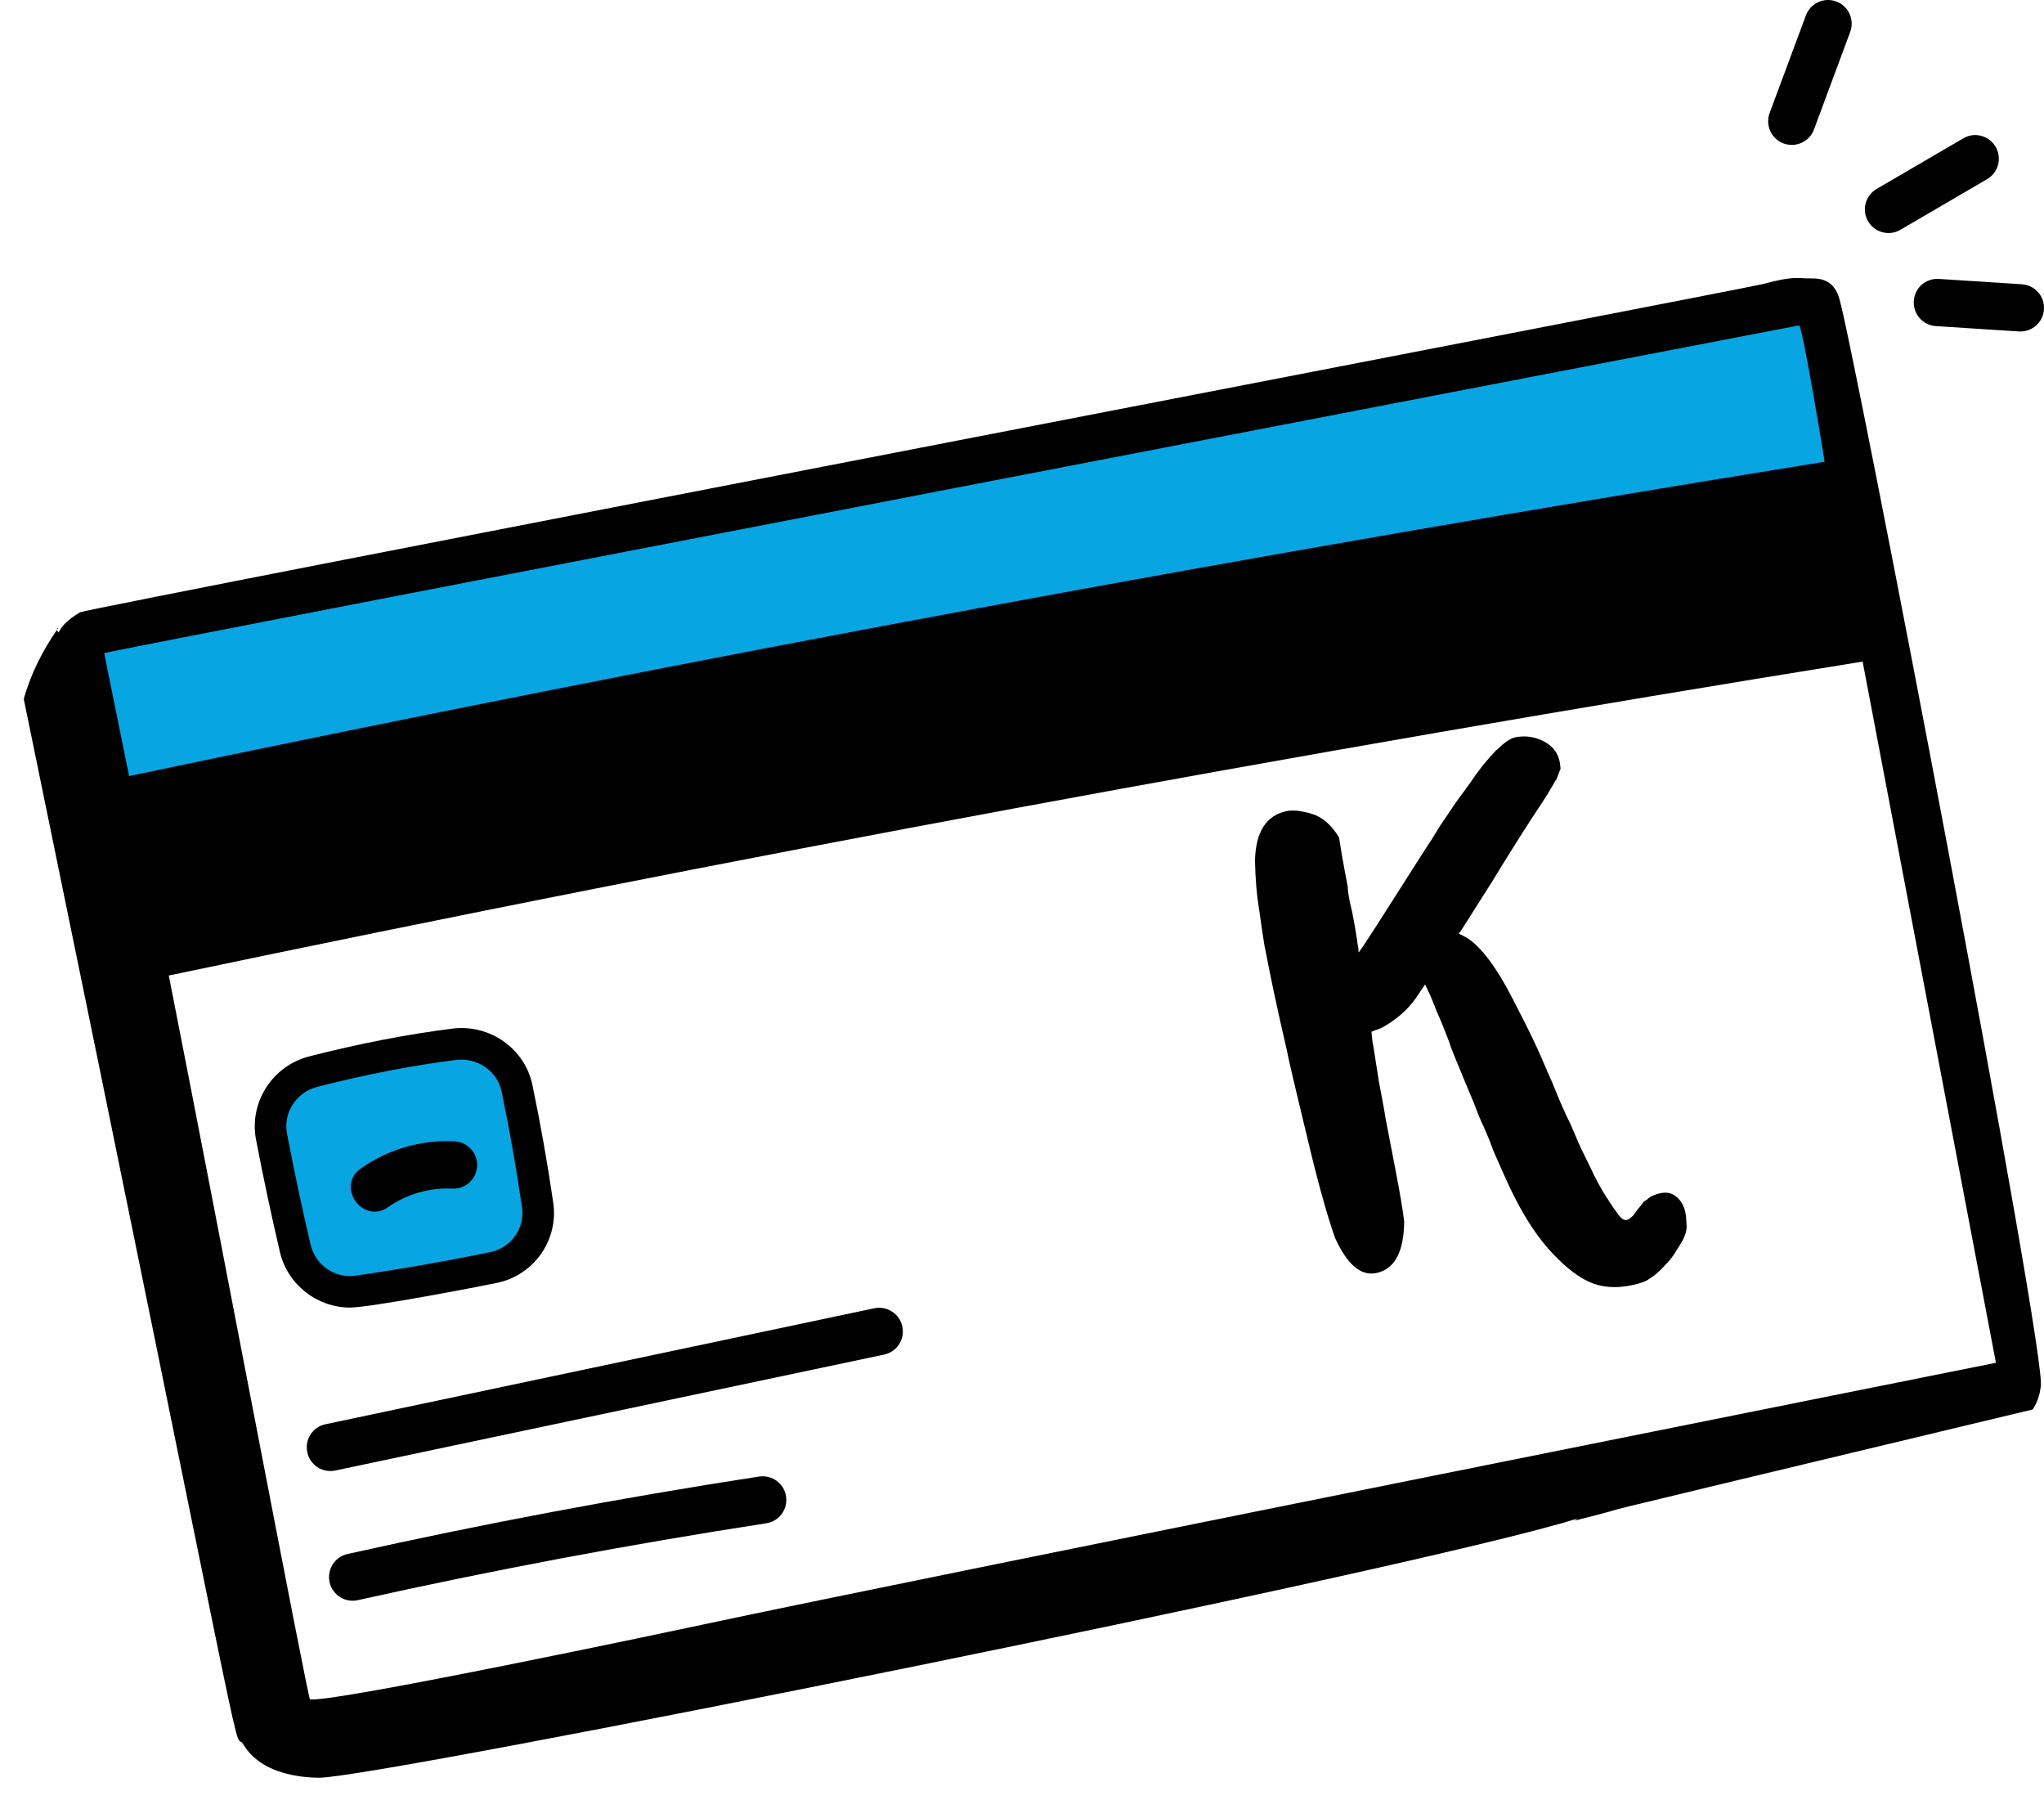
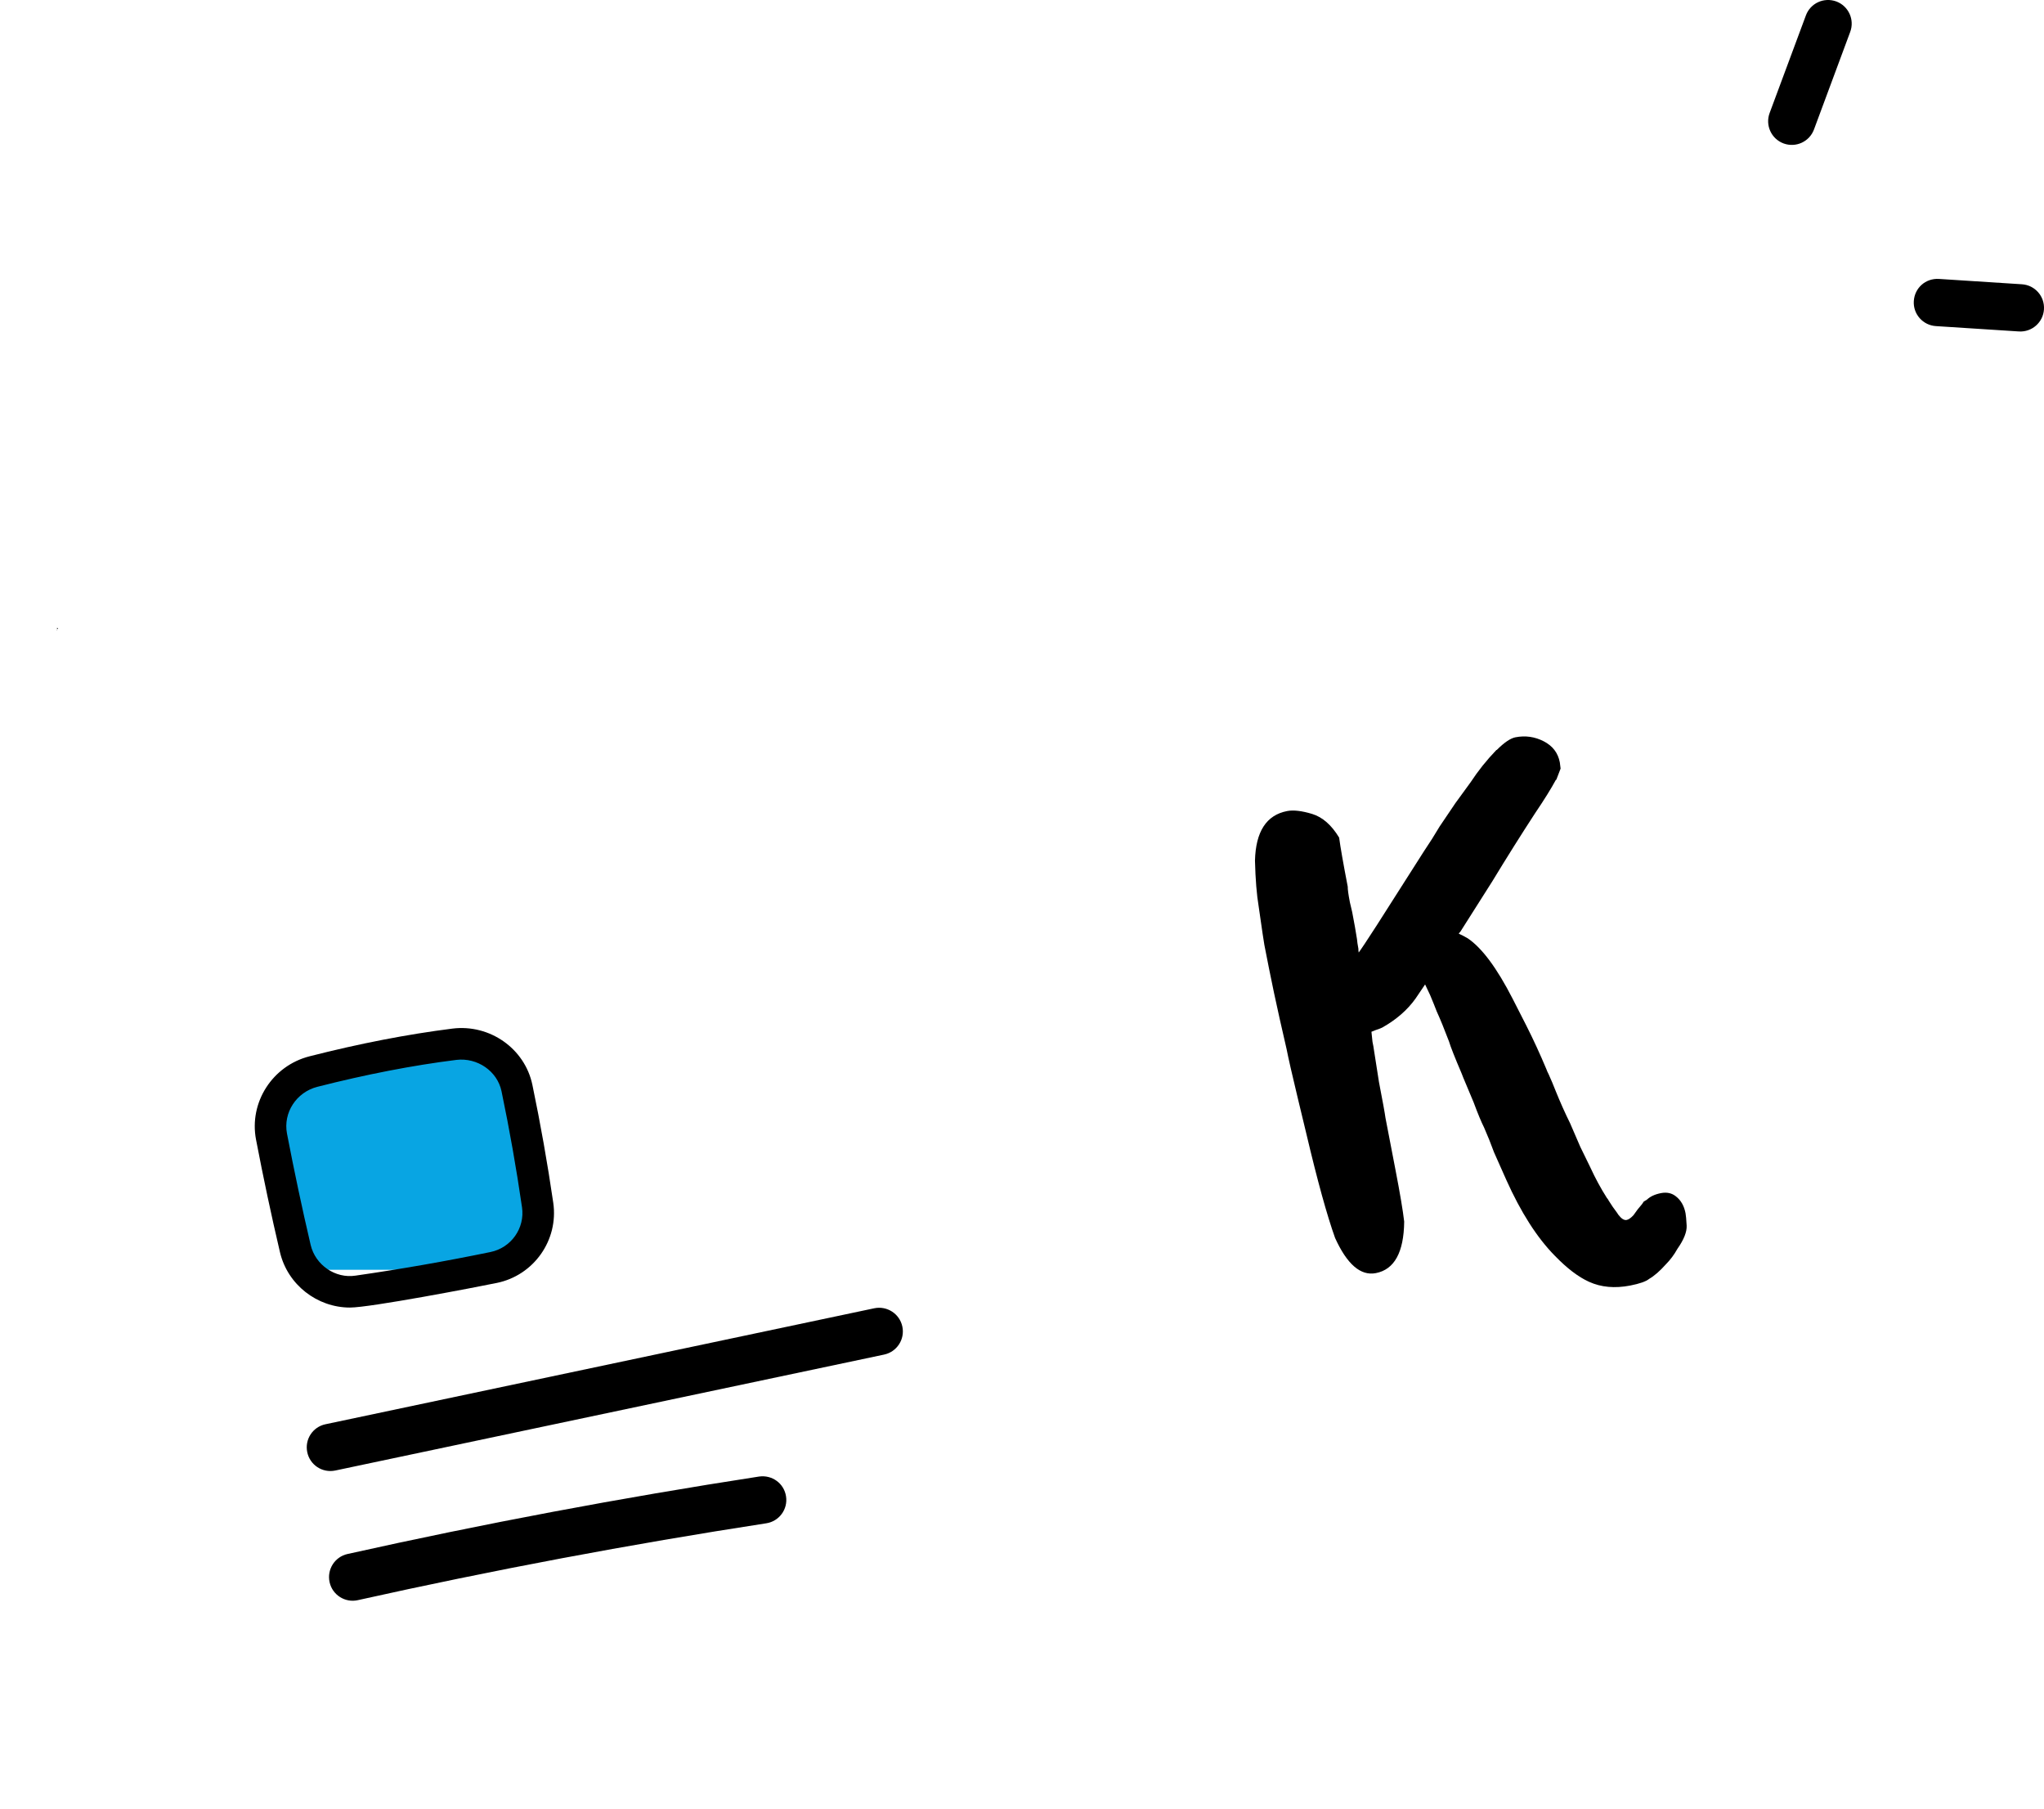
<svg xmlns="http://www.w3.org/2000/svg" width="52" height="46" viewBox="0 0 52 46" fill="none">
  <path d="M22.243 33.274L8.28 36.224C7.955 36.292 7.748 36.611 7.817 36.936C7.883 37.254 8.194 37.469 8.529 37.401L22.492 34.452C22.817 34.383 23.025 34.064 22.956 33.739C22.887 33.413 22.566 33.207 22.243 33.274Z" fill="black" />
  <path d="M19.311 37.554C15.815 38.092 12.292 38.754 8.841 39.524C8.517 39.596 8.313 39.917 8.385 40.242C8.458 40.569 8.782 40.77 9.103 40.698C12.528 39.935 16.024 39.277 19.494 38.743C19.822 38.693 20.048 38.386 19.997 38.058C19.947 37.729 19.644 37.507 19.311 37.554Z" fill="black" />
-   <path d="M47.508 13.457L2.831 23.684L1.755 18.301L2.293 16.148L8.214 15.072L20.594 12.38L35.127 9.689L45.893 7.536L46.431 8.074L46.969 10.765L47.508 13.457Z" fill="#08A5E3" />
-   <path d="M7.137 31.22V29.067V27.452L9.29 26.914L11.982 26.375L13.058 26.914L13.597 29.605V31.22L12.52 32.296L9.29 32.835L7.676 32.296L7.137 31.22Z" fill="#08A5E3" />
+   <path d="M7.137 31.22V29.067V27.452L9.29 26.914L11.982 26.375L13.058 26.914L13.597 29.605V31.22L12.52 32.296L7.676 32.296L7.137 31.22Z" fill="#08A5E3" />
  <path d="M12.638 32.63C13.582 32.437 14.213 31.541 14.075 30.59C13.93 29.593 13.751 28.584 13.544 27.591C13.352 26.671 12.464 26.043 11.51 26.161C10.366 26.305 9.143 26.542 7.874 26.866C6.931 27.106 6.333 28.036 6.513 28.982C6.698 29.949 6.903 30.913 7.122 31.846C7.316 32.676 8.07 33.256 8.903 33.256C9.415 33.256 12.084 32.744 12.638 32.63ZM7.903 31.663C7.687 30.741 7.485 29.788 7.301 28.831C7.2 28.301 7.539 27.779 8.073 27.642C9.309 27.327 10.499 27.096 11.611 26.957C12.143 26.894 12.652 27.241 12.759 27.755C12.963 28.732 13.138 29.725 13.28 30.705C13.358 31.236 13.005 31.736 12.477 31.844C11.321 32.082 10.198 32.278 9.044 32.444C8.533 32.523 8.024 32.176 7.903 31.663Z" fill="black" />
  <path d="M1.457 16.006C1.455 16.009 1.453 16.014 1.45 16.018C1.456 16.017 1.459 16.014 1.457 16.006Z" fill="black" />
  <path d="M1.457 16.006C1.463 15.996 1.468 15.985 1.475 15.976C1.435 15.954 1.452 15.986 1.457 16.006Z" fill="black" />
  <path d="M1.435 16.014C1.438 16.018 1.442 16.023 1.445 16.028C1.447 16.024 1.449 16.02 1.451 16.017C1.447 16.017 1.446 16.02 1.435 16.014Z" fill="black" />
-   <path d="M6.159 44.32C6.224 44.423 6.293 44.524 6.376 44.612C6.803 45.066 7.521 45.211 8.121 45.214C9.583 45.223 35.984 39.927 40.131 38.622L40.056 38.676C42.856 37.97 37.084 39.35 51.712 35.848C51.831 35.672 51.892 35.477 51.915 35.279C52.145 34.762 47.101 8.515 46.788 7.578C46.679 7.236 46.471 7.073 46.077 7.081C45.739 7.088 45.676 7.001 44.847 7.225C44.459 7.329 2.228 15.464 2.041 15.572C1.745 15.745 1.577 15.907 1.491 16.088C1.476 16.068 1.459 16.046 1.444 16.027C1.074 16.561 0.781 17.151 0.604 17.776C6.385 45.877 5.915 44.118 6.159 44.32ZM50.777 34.661C50.737 34.67 23.405 40.135 17.869 41.322C17.366 41.43 8.385 43.332 7.886 43.219C7.814 43.108 5.58 31.328 4.294 24.811C18.592 21.809 32.961 19.146 47.386 16.827C47.401 16.907 50.706 34.298 50.777 34.661ZM45.774 8.275C45.894 8.505 46.409 11.662 46.419 11.744C31.98 14.066 17.596 16.731 3.284 19.738C3.088 18.766 2.809 17.392 2.65 16.61C2.744 16.558 45.752 8.273 45.774 8.275Z" fill="black" />
  <path d="M41.474 32.696C41.081 32.772 40.732 32.74 40.428 32.602C40.156 32.48 39.865 32.258 39.556 31.939C39.102 31.479 38.69 30.833 38.317 30.001L38.008 29.306C37.931 29.094 37.847 28.885 37.755 28.676C37.685 28.537 37.596 28.324 37.49 28.038C37.355 27.714 37.267 27.505 37.227 27.411L37.183 27.299C37.01 26.894 36.903 26.623 36.862 26.485C36.743 26.173 36.64 25.919 36.551 25.725C36.507 25.609 36.451 25.471 36.383 25.309L36.255 25.038L36.008 25.403C35.801 25.691 35.52 25.935 35.164 26.135C35.111 26.16 35.053 26.182 34.991 26.201L34.89 26.242L34.917 26.5C34.923 26.528 34.93 26.563 34.938 26.605C35.028 27.186 35.076 27.49 35.081 27.518C35.179 28.025 35.234 28.328 35.246 28.427L35.504 29.767C35.617 30.351 35.69 30.785 35.723 31.07C35.714 31.853 35.473 32.289 35.002 32.38C34.615 32.455 34.27 32.157 33.965 31.486C33.76 30.913 33.517 30.034 33.237 28.848L33.018 27.939C32.87 27.325 32.775 26.906 32.731 26.681C32.605 26.137 32.498 25.661 32.412 25.255C32.327 24.848 32.244 24.441 32.166 24.033L32.121 23.746L32.021 23.055C31.971 22.758 31.939 22.37 31.927 21.891C31.945 21.151 32.217 20.73 32.745 20.628C32.907 20.597 33.119 20.622 33.383 20.702C33.646 20.783 33.874 20.983 34.068 21.303C34.1 21.545 34.173 21.961 34.287 22.552C34.285 22.618 34.303 22.749 34.341 22.946L34.4 23.197C34.453 23.471 34.494 23.701 34.522 23.885C34.526 23.942 34.538 24.024 34.558 24.129C34.557 24.159 34.559 24.191 34.566 24.226C34.624 24.149 34.777 23.919 35.024 23.536L36.225 21.652C36.366 21.443 36.501 21.231 36.627 21.017L37.027 20.425L37.416 19.891C37.602 19.607 37.819 19.335 38.068 19.076L38.079 19.073C38.269 18.884 38.426 18.777 38.553 18.752C38.806 18.703 39.046 18.737 39.273 18.854C39.5 18.971 39.636 19.149 39.682 19.388L39.702 19.548L39.593 19.832L39.582 19.834C39.464 20.053 39.289 20.335 39.056 20.679C38.702 21.222 38.339 21.799 37.968 22.41L37.146 23.706L37.136 23.708C37.131 23.724 37.123 23.736 37.11 23.746C37.19 23.782 37.267 23.822 37.341 23.866C37.702 24.11 38.081 24.62 38.479 25.396L38.83 26.084C39.008 26.436 39.177 26.804 39.339 27.189C39.356 27.237 39.375 27.28 39.397 27.32C39.461 27.461 39.522 27.606 39.58 27.755C39.692 28.032 39.813 28.304 39.945 28.571L40.202 29.166L40.456 29.686C40.582 29.961 40.723 30.222 40.88 30.469C40.898 30.487 40.914 30.51 40.926 30.537C40.99 30.641 41.061 30.744 41.139 30.846L41.17 30.894C41.248 30.996 41.319 31.041 41.382 31.028C41.431 31.019 41.489 30.979 41.556 30.907C41.624 30.807 41.697 30.712 41.775 30.624L41.817 30.561L41.895 30.514C41.982 30.431 42.102 30.375 42.257 30.345C42.405 30.317 42.53 30.344 42.633 30.426C42.762 30.525 42.845 30.669 42.881 30.859C42.891 30.909 42.9 31.013 42.909 31.171C42.917 31.33 42.839 31.528 42.673 31.764C42.592 31.911 42.493 32.043 42.377 32.16C42.227 32.328 42.087 32.45 41.956 32.526C41.874 32.593 41.713 32.649 41.474 32.696Z" fill="black" />
  <path d="M45.374 3.648C45.695 3.765 46.035 3.598 46.148 3.294L47.07 0.811C47.186 0.5 47.027 0.153 46.716 0.037C46.401 -0.077 46.058 0.081 45.943 0.391L45.02 2.874C44.904 3.186 45.063 3.532 45.374 3.648Z" fill="black" />
-   <path d="M48.347 5.845L50.553 4.556C50.84 4.389 50.937 4.021 50.769 3.734C50.601 3.447 50.231 3.349 49.947 3.518L47.741 4.806C47.454 4.974 47.357 5.342 47.525 5.629C47.691 5.914 48.059 6.013 48.347 5.845Z" fill="black" />
  <path d="M48.688 7.656C48.666 7.987 48.918 8.273 49.25 8.294L51.361 8.43C51.693 8.451 51.978 8.199 51.999 7.869C52.021 7.537 51.769 7.251 51.438 7.23L49.326 7.094C48.987 7.074 48.709 7.324 48.688 7.656Z" fill="black" />
-   <path d="M9.875 30.7C10.349 30.368 10.937 30.201 11.506 30.231C11.83 30.251 12.121 29.994 12.138 29.662C12.155 29.329 11.9 29.047 11.568 29.029C10.726 28.981 9.876 29.229 9.184 29.716C8.529 30.175 9.233 31.153 9.875 30.7Z" fill="black" />
</svg>